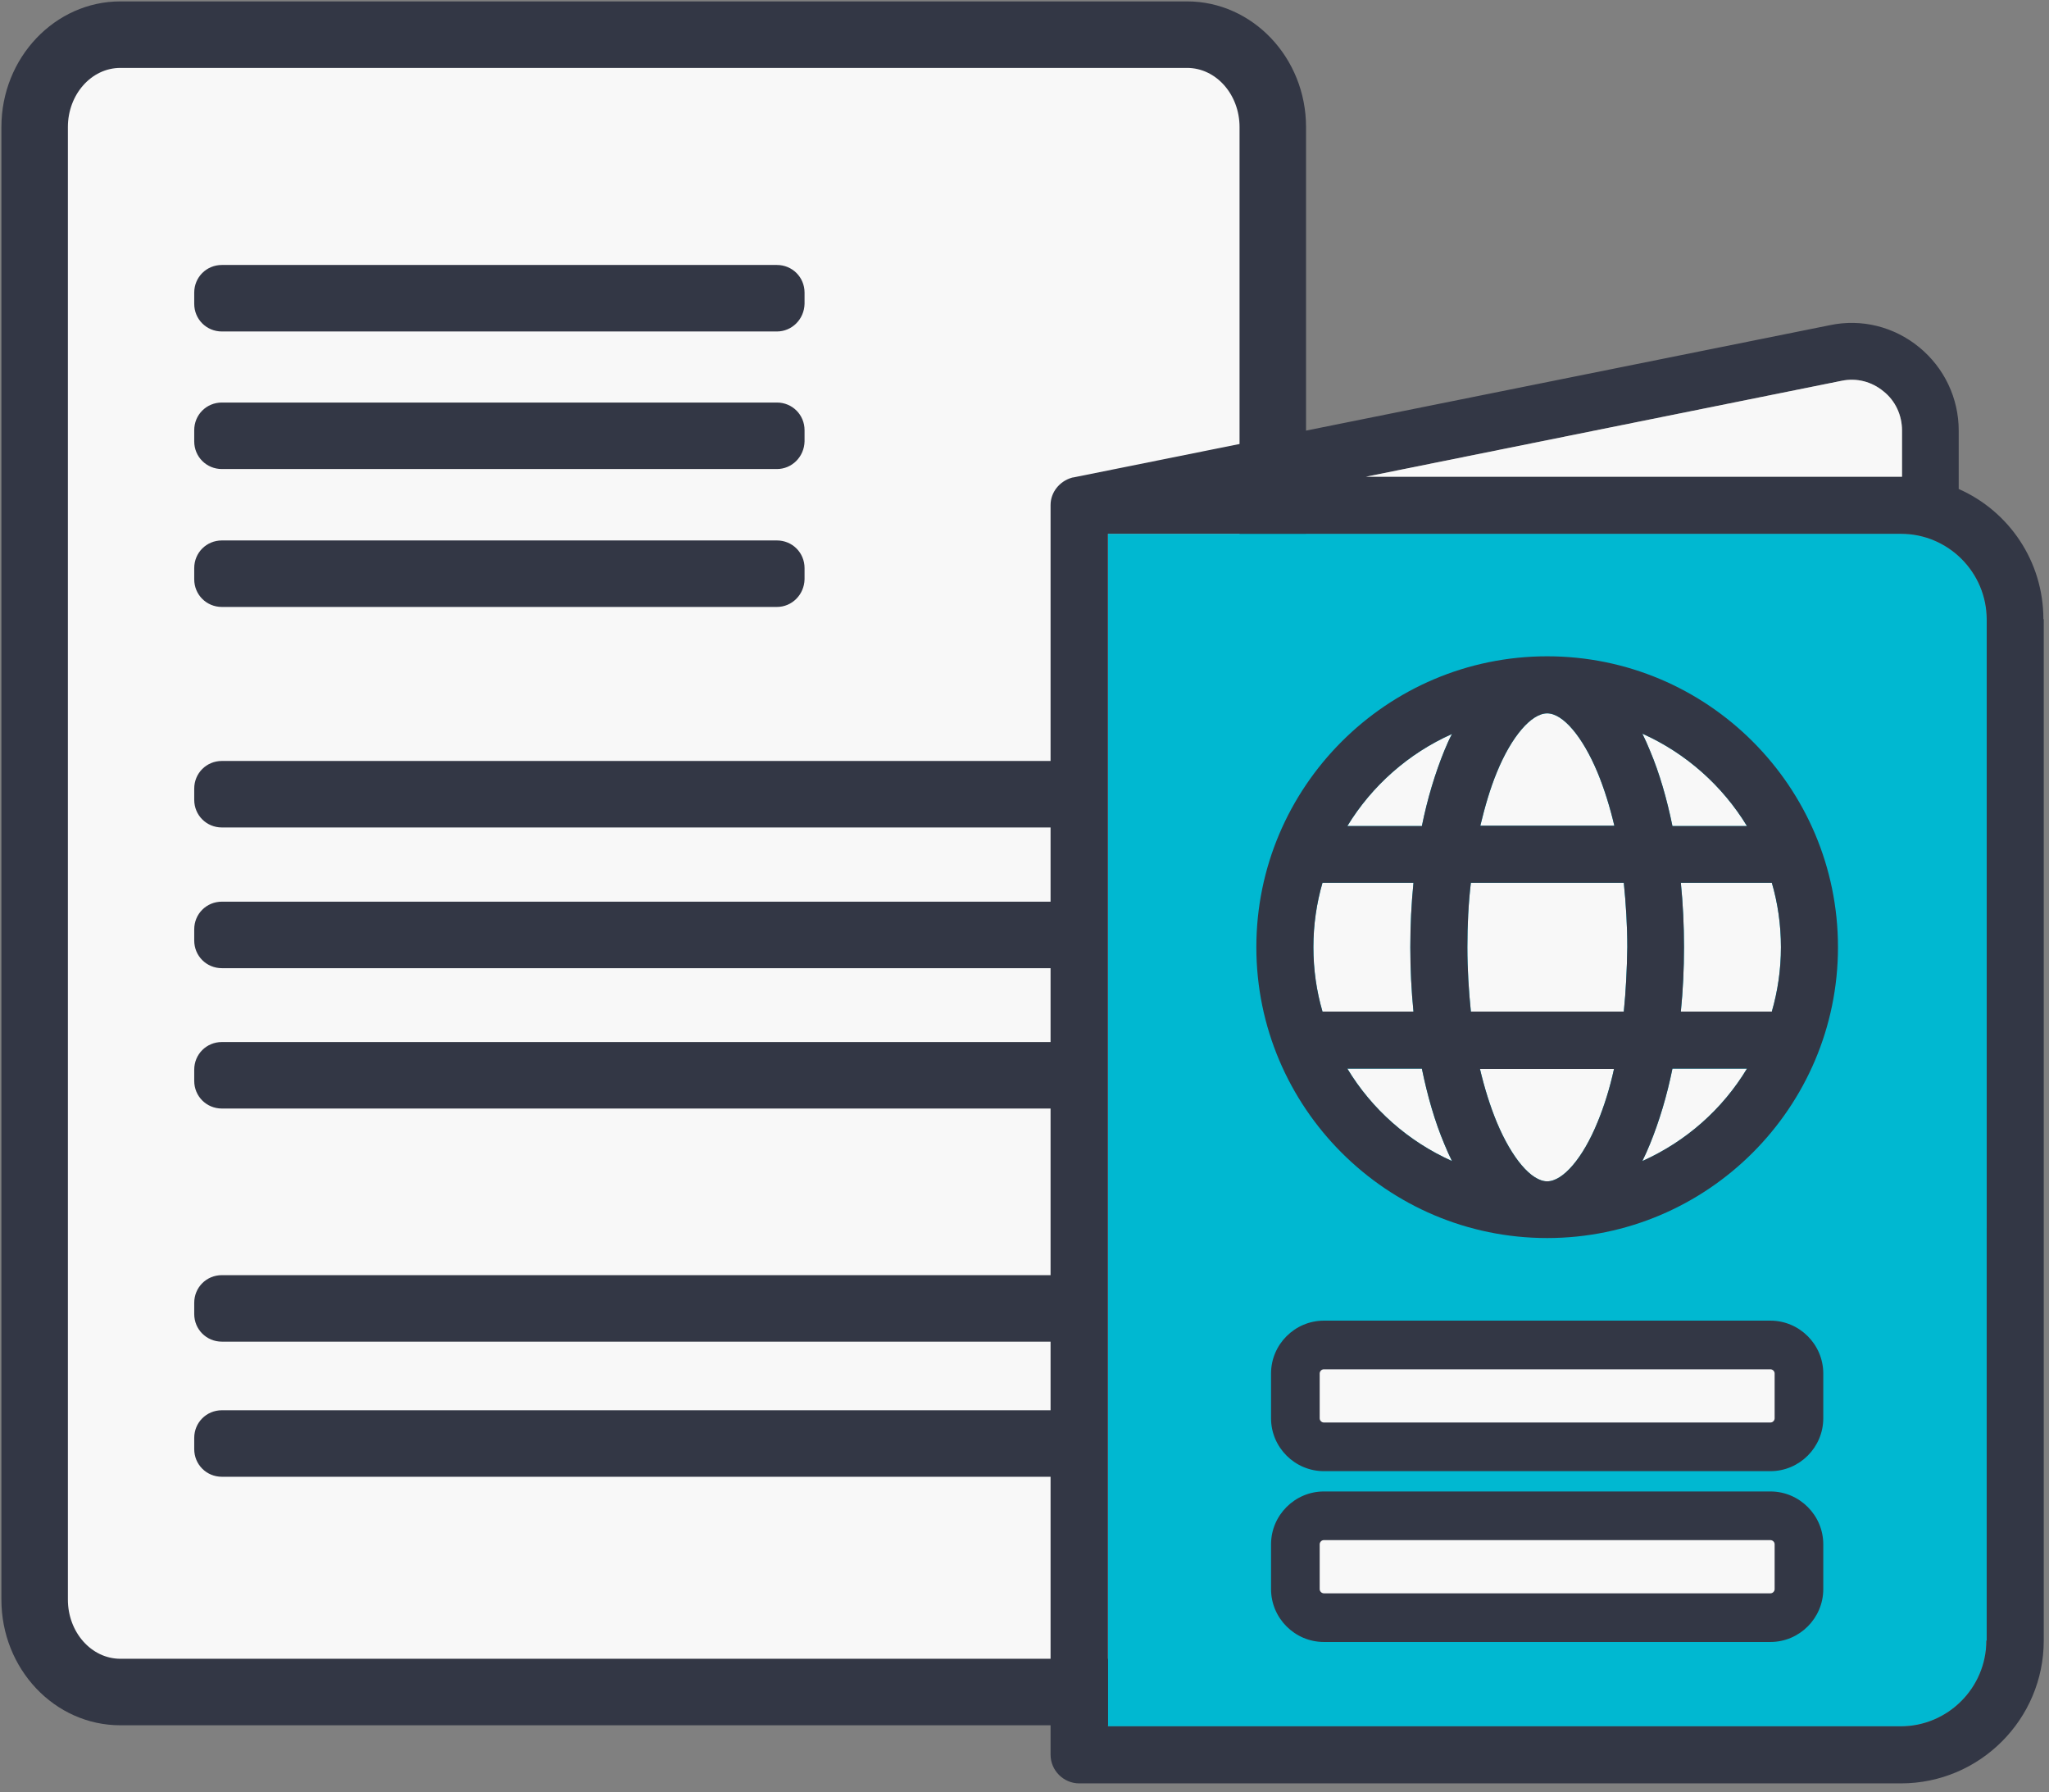
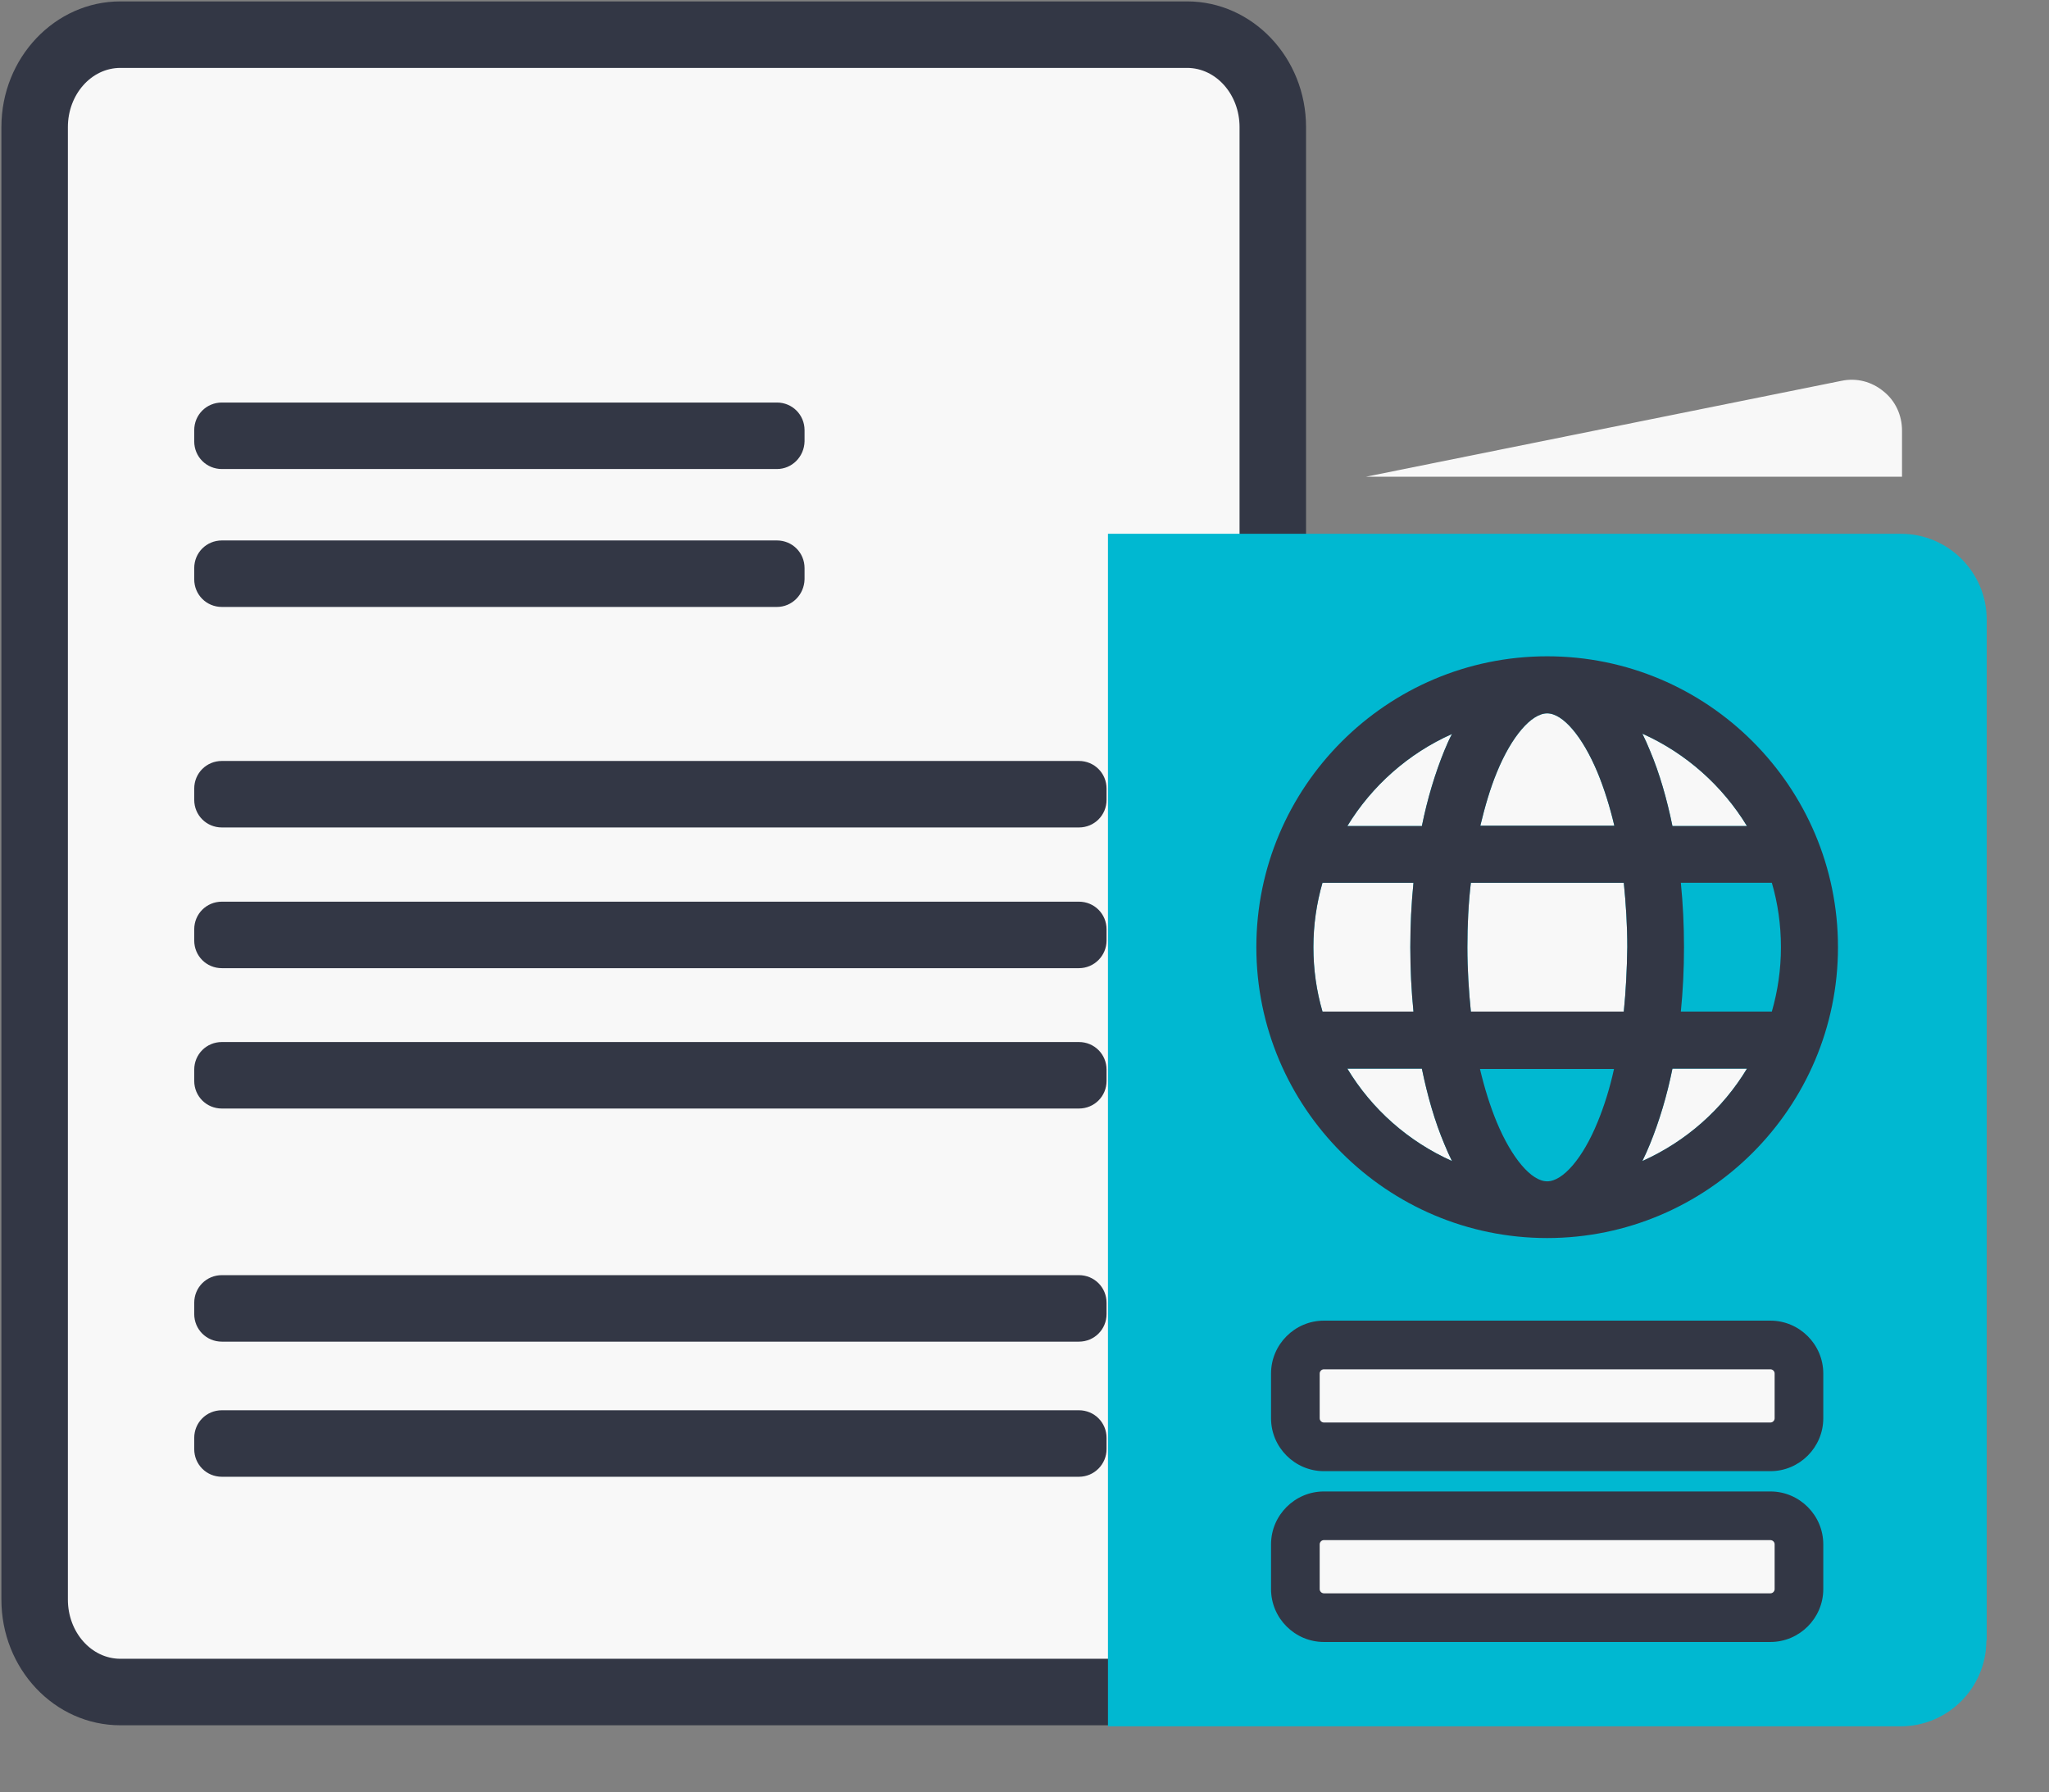
<svg xmlns="http://www.w3.org/2000/svg" version="1.1" id="Capa_1" x="0px" y="0px" viewBox="0 0 585.5 512" style="enable-background:new 0 0 585.5 512;" xml:space="preserve">
  <rect x="0" y="0" width="585.5" height="512" fill="#808080" stroke="none" />
  <style type="text/css">
	.st0{fill:#F8F8F8;}
	.st1{fill:#333745;}
	.st2{fill:#00B8D1;}
</style>
  <g>
    <g>
      <path class="st0" d="M34.4,483.4C21,483.4,10,471.5,10,457V36.3C10,21.7,21,9.9,34.4,9.9h304.8c13.5,0,24.5,11.9,24.5,26.4V457    c0,14.6-11,26.4-24.5,26.4H34.4z" />
      <path class="st1" d="M339.2,19.4c8.3,0,15,7.6,15,16.9V457c0,9.3-6.7,16.9-15,16.9H34.4c-8.3,0-15-7.6-15-16.9V36.3    c0-9.3,6.7-16.9,15-16.9H339.2 M339.2,0.4H34.4c-18.7,0-34,16.1-34,35.9V457c0,19.8,15.2,35.9,34,35.9h304.8    c18.7,0,34-16.1,34-35.9V36.3C373.2,16.5,357.9,0.4,339.2,0.4L339.2,0.4z" />
    </g>
-     <path class="st1" d="M222,94.7H63.4c-4.4,0-7.9-3.5-7.9-7.9v-3.2c0-4.4,3.5-7.9,7.9-7.9H222c4.4,0,7.9,3.5,7.9,7.9v3.2   C229.8,91.2,226.3,94.7,222,94.7z" />
    <path class="st1" d="M222,134H63.4c-4.4,0-7.9-3.5-7.9-7.9v-3.2c0-4.4,3.5-7.9,7.9-7.9H222c4.4,0,7.9,3.5,7.9,7.9v3.2   C229.8,130.5,226.3,134,222,134z" />
    <path class="st1" d="M222,173.4H63.4c-4.4,0-7.9-3.5-7.9-7.9v-3.2c0-4.4,3.5-7.9,7.9-7.9H222c4.4,0,7.9,3.5,7.9,7.9v3.2   C229.8,169.9,226.3,173.4,222,173.4z" />
    <path class="st1" d="M308.3,236.4H63.4c-4.4,0-7.9-3.5-7.9-7.9v-3.2c0-4.4,3.5-7.9,7.9-7.9h244.9c4.4,0,7.9,3.5,7.9,7.9v3.2   C316.2,232.9,312.7,236.4,308.3,236.4z" />
    <path class="st1" d="M308.3,276.6H63.4c-4.4,0-7.9-3.5-7.9-7.9v-3.2c0-4.4,3.5-7.9,7.9-7.9h244.9c4.4,0,7.9,3.5,7.9,7.9v3.2   C316.2,273,312.7,276.6,308.3,276.6z" />
    <path class="st1" d="M308.3,316.7H63.4c-4.4,0-7.9-3.5-7.9-7.9v-3.2c0-4.4,3.5-7.9,7.9-7.9h244.9c4.4,0,7.9,3.5,7.9,7.9v3.2   C316.2,313.2,312.7,316.7,308.3,316.7z" />
    <path class="st1" d="M308.3,383.3H63.4c-4.4,0-7.9-3.5-7.9-7.9v-3.2c0-4.4,3.5-7.9,7.9-7.9h244.9c4.4,0,7.9,3.5,7.9,7.9v3.2   C316.2,379.8,312.7,383.3,308.3,383.3z" />
    <path class="st1" d="M308.3,421.9H63.4c-4.4,0-7.9-3.5-7.9-7.9v-3.2c0-4.4,3.5-7.9,7.9-7.9h244.9c4.4,0,7.9,3.5,7.9,7.9v3.2   C316.2,418.3,312.7,421.9,308.3,421.9z" />
  </g>
  <g>
    <g>
      <path class="st2" d="M567.6,468.7c0,13.5-11,24.5-24.5,24.5H316.6V152.5h226.6c13.5,0,24.5,11,24.5,24.5v173.7c0,0,0,0,0,0V468.7z    " />
    </g>
    <g>
      <path class="st0" d="M499.2,236h-21.3c-1.6-7.8-3.7-15.1-6.4-21.5c-0.7-1.7-1.4-3.3-2.2-4.9C481.8,215.2,492.2,224.5,499.2,236z" />
    </g>
    <g>
      <path class="st0" d="M427.7,220.7c4.2-10.3,9.9-16.9,14.4-16.9c4.5,0,10.1,6.6,14.4,16.9c1.9,4.6,3.5,9.7,4.8,15.2H423    C424.3,230.5,425.8,225.3,427.7,220.7z" />
    </g>
    <g>
      <path class="st0" d="M377.9,289c-1.7-5.8-2.6-12-2.6-18.4c0-6.4,0.9-12.5,2.6-18.4h26c-0.6,6-0.9,12.1-0.9,18.4s0.3,12.4,0.9,18.4    H377.9z" />
    </g>
    <g>
      <path class="st0" d="M385,305.3h21.3c1.6,7.8,3.7,15.1,6.4,21.5c0.7,1.7,1.4,3.3,2.2,4.9C402.4,326.1,392,316.9,385,305.3z" />
    </g>
    <g>
      <path class="st0" d="M412.7,214.5c-2.6,6.4-4.8,13.6-6.4,21.5H385c7-11.5,17.5-20.8,29.9-26.3    C414.1,211.2,413.4,212.8,412.7,214.5z" />
    </g>
    <g>
-       <path class="st0" d="M456.5,320.6c-4.2,10.3-9.9,16.9-14.4,16.9c-4.5,0-10.1-6.6-14.4-16.9c-1.9-4.6-3.5-9.7-4.8-15.2h38.3    C460,310.9,458.4,316,456.5,320.6z" />
-     </g>
+       </g>
    <g>
      <path class="st0" d="M464,289h-43.7c-0.6-5.9-1-12.1-1-18.4s0.3-12.5,1-18.4H464c0.6,5.9,1,12.1,1,18.4    C464.9,277,464.6,283.1,464,289z" />
    </g>
    <g>
      <path class="st0" d="M469.3,331.7c0.8-1.6,1.5-3.2,2.2-4.9c2.6-6.4,4.8-13.6,6.4-21.5h21.3C492.2,316.9,481.8,326.1,469.3,331.7z" />
    </g>
    <g>
-       <path class="st0" d="M480.3,289c0.6-6,0.9-12.1,0.9-18.4c0-6.3-0.3-12.4-0.9-18.4h26c1.7,5.8,2.6,12,2.6,18.4    c0,6.4-0.9,12.5-2.6,18.4H480.3z" />
-     </g>
+       </g>
    <g>
      <g>
        <g>
          <path class="st1" d="M442.1,187.5c-45.8,0-83.1,37.3-83.1,83.1s37.3,83.1,83.1,83.1s83.1-37.3,83.1-83.1S488,187.5,442.1,187.5z       M499.2,236h-21.3c-1.6-7.8-3.7-15.1-6.4-21.5c-0.7-1.7-1.4-3.3-2.2-4.9C481.8,215.2,492.2,224.5,499.2,236z M427.7,220.7      c4.2-10.3,9.9-16.9,14.4-16.9c4.5,0,10.1,6.6,14.4,16.9c1.9,4.6,3.5,9.7,4.8,15.2H423C424.3,230.5,425.8,225.3,427.7,220.7z       M377.9,289c-1.7-5.8-2.6-12-2.6-18.4c0-6.4,0.9-12.5,2.6-18.4h26c-0.6,6-0.9,12.1-0.9,18.4s0.3,12.4,0.9,18.4H377.9z       M385,305.3h21.3c1.6,7.8,3.7,15.1,6.4,21.5c0.7,1.7,1.4,3.3,2.2,4.9C402.4,326.1,392,316.9,385,305.3z M412.7,214.5      c-2.6,6.4-4.8,13.6-6.4,21.5H385c7-11.5,17.5-20.8,29.9-26.3C414.1,211.2,413.4,212.8,412.7,214.5z M456.5,320.6      c-4.2,10.3-9.9,16.9-14.4,16.9c-4.5,0-10.1-6.6-14.4-16.9c-1.9-4.6-3.5-9.7-4.8-15.2h38.3C460,310.9,458.4,316,456.5,320.6z       M464,289h-43.7c-0.6-5.9-1-12.1-1-18.4s0.3-12.5,1-18.4H464c0.6,5.9,1,12.1,1,18.4C464.9,277,464.6,283.1,464,289z       M469.3,331.7c0.8-1.6,1.5-3.2,2.2-4.9c2.6-6.4,4.8-13.6,6.4-21.5h21.3C492.2,316.9,481.8,326.1,469.3,331.7z M480.3,289      c0.6-6,0.9-12.1,0.9-18.4c0-6.3-0.3-12.4-0.9-18.4h26c1.7,5.8,2.6,12,2.6,18.4c0,6.4-0.9,12.5-2.6,18.4H480.3z" />
        </g>
      </g>
    </g>
    <g>
-       <path class="st1" d="M583.9,176.9c0-16.6-9.9-30.9-24.2-37.2V123c0-9.2-4.1-17.9-11.3-23.8c-7.2-5.9-16.5-8.2-25.5-6.3    l-216.2,43.5c0,0,0,0,0,0c0,0-0.1,0-0.1,0c-0.2,0-0.3,0.1-0.4,0.1c-3.4,1-6,4.1-6,7.8v357c0,4.5,3.7,8.2,8.2,8.2h234.8    c22.5,0,40.8-18.3,40.8-40.8V355.6c0,0,0,0,0,0V176.9z M526.2,108.8c4.3-0.9,8.6,0.2,12,3c3.4,2.7,5.3,6.8,5.3,11.2v13.2    c-0.1,0-0.2,0-0.3,0H390.3L526.2,108.8z M567.6,468.7c0,13.5-11,24.5-24.5,24.5H316.6V152.5h226.6c13.5,0,24.5,11,24.5,24.5v173.7    c0,0,0,0,0,0V468.7z" />
-     </g>
+       </g>
    <g>
      <path class="st0" d="M505.9,413.3H378.3c-4.5,0-8.1-3.7-8.1-8.1v-12.8c0-4.5,3.7-8.1,8.1-8.1h127.6c4.5,0,8.1,3.7,8.1,8.1v12.8    C514.1,409.7,510.4,413.3,505.9,413.3z" />
      <path class="st1" d="M505.9,420.3H378.3c-8.3,0-15.1-6.8-15.1-15.1v-12.8c0-8.3,6.8-15.1,15.1-15.1h127.6    c8.3,0,15.1,6.8,15.1,15.1v12.8C521,413.5,514.2,420.3,505.9,420.3z M378.3,391.2c-0.7,0-1.2,0.6-1.2,1.2v12.8    c0,0.7,0.6,1.2,1.2,1.2h127.6c0.7,0,1.2-0.6,1.2-1.2v-12.8c0-0.7-0.6-1.2-1.2-1.2H378.3z" />
    </g>
    <g>
      <path class="st0" d="M505.9,462.2H378.3c-4.5,0-8.1-3.7-8.1-8.1v-12.8c0-4.5,3.7-8.1,8.1-8.1h127.6c4.5,0,8.1,3.7,8.1,8.1V454    C514.1,458.5,510.4,462.2,505.9,462.2z" />
      <path class="st1" d="M505.9,469.1H378.3c-8.3,0-15.1-6.8-15.1-15.1v-12.8c0-8.3,6.8-15.1,15.1-15.1h127.6    c8.3,0,15.1,6.8,15.1,15.1V454C521,462.3,514.2,469.1,505.9,469.1z M378.3,440c-0.7,0-1.2,0.6-1.2,1.2V454c0,0.7,0.6,1.2,1.2,1.2    h127.6c0.7,0,1.2-0.6,1.2-1.2v-12.8c0-0.7-0.6-1.2-1.2-1.2H378.3z" />
    </g>
    <g>
      <path class="st0" d="M526.2,108.8c4.3-0.9,8.6,0.2,12,3c3.4,2.7,5.3,6.8,5.3,11.2v13.2c-0.1,0-0.2,0-0.3,0H390.3L526.2,108.8z" />
    </g>
  </g>
</svg>